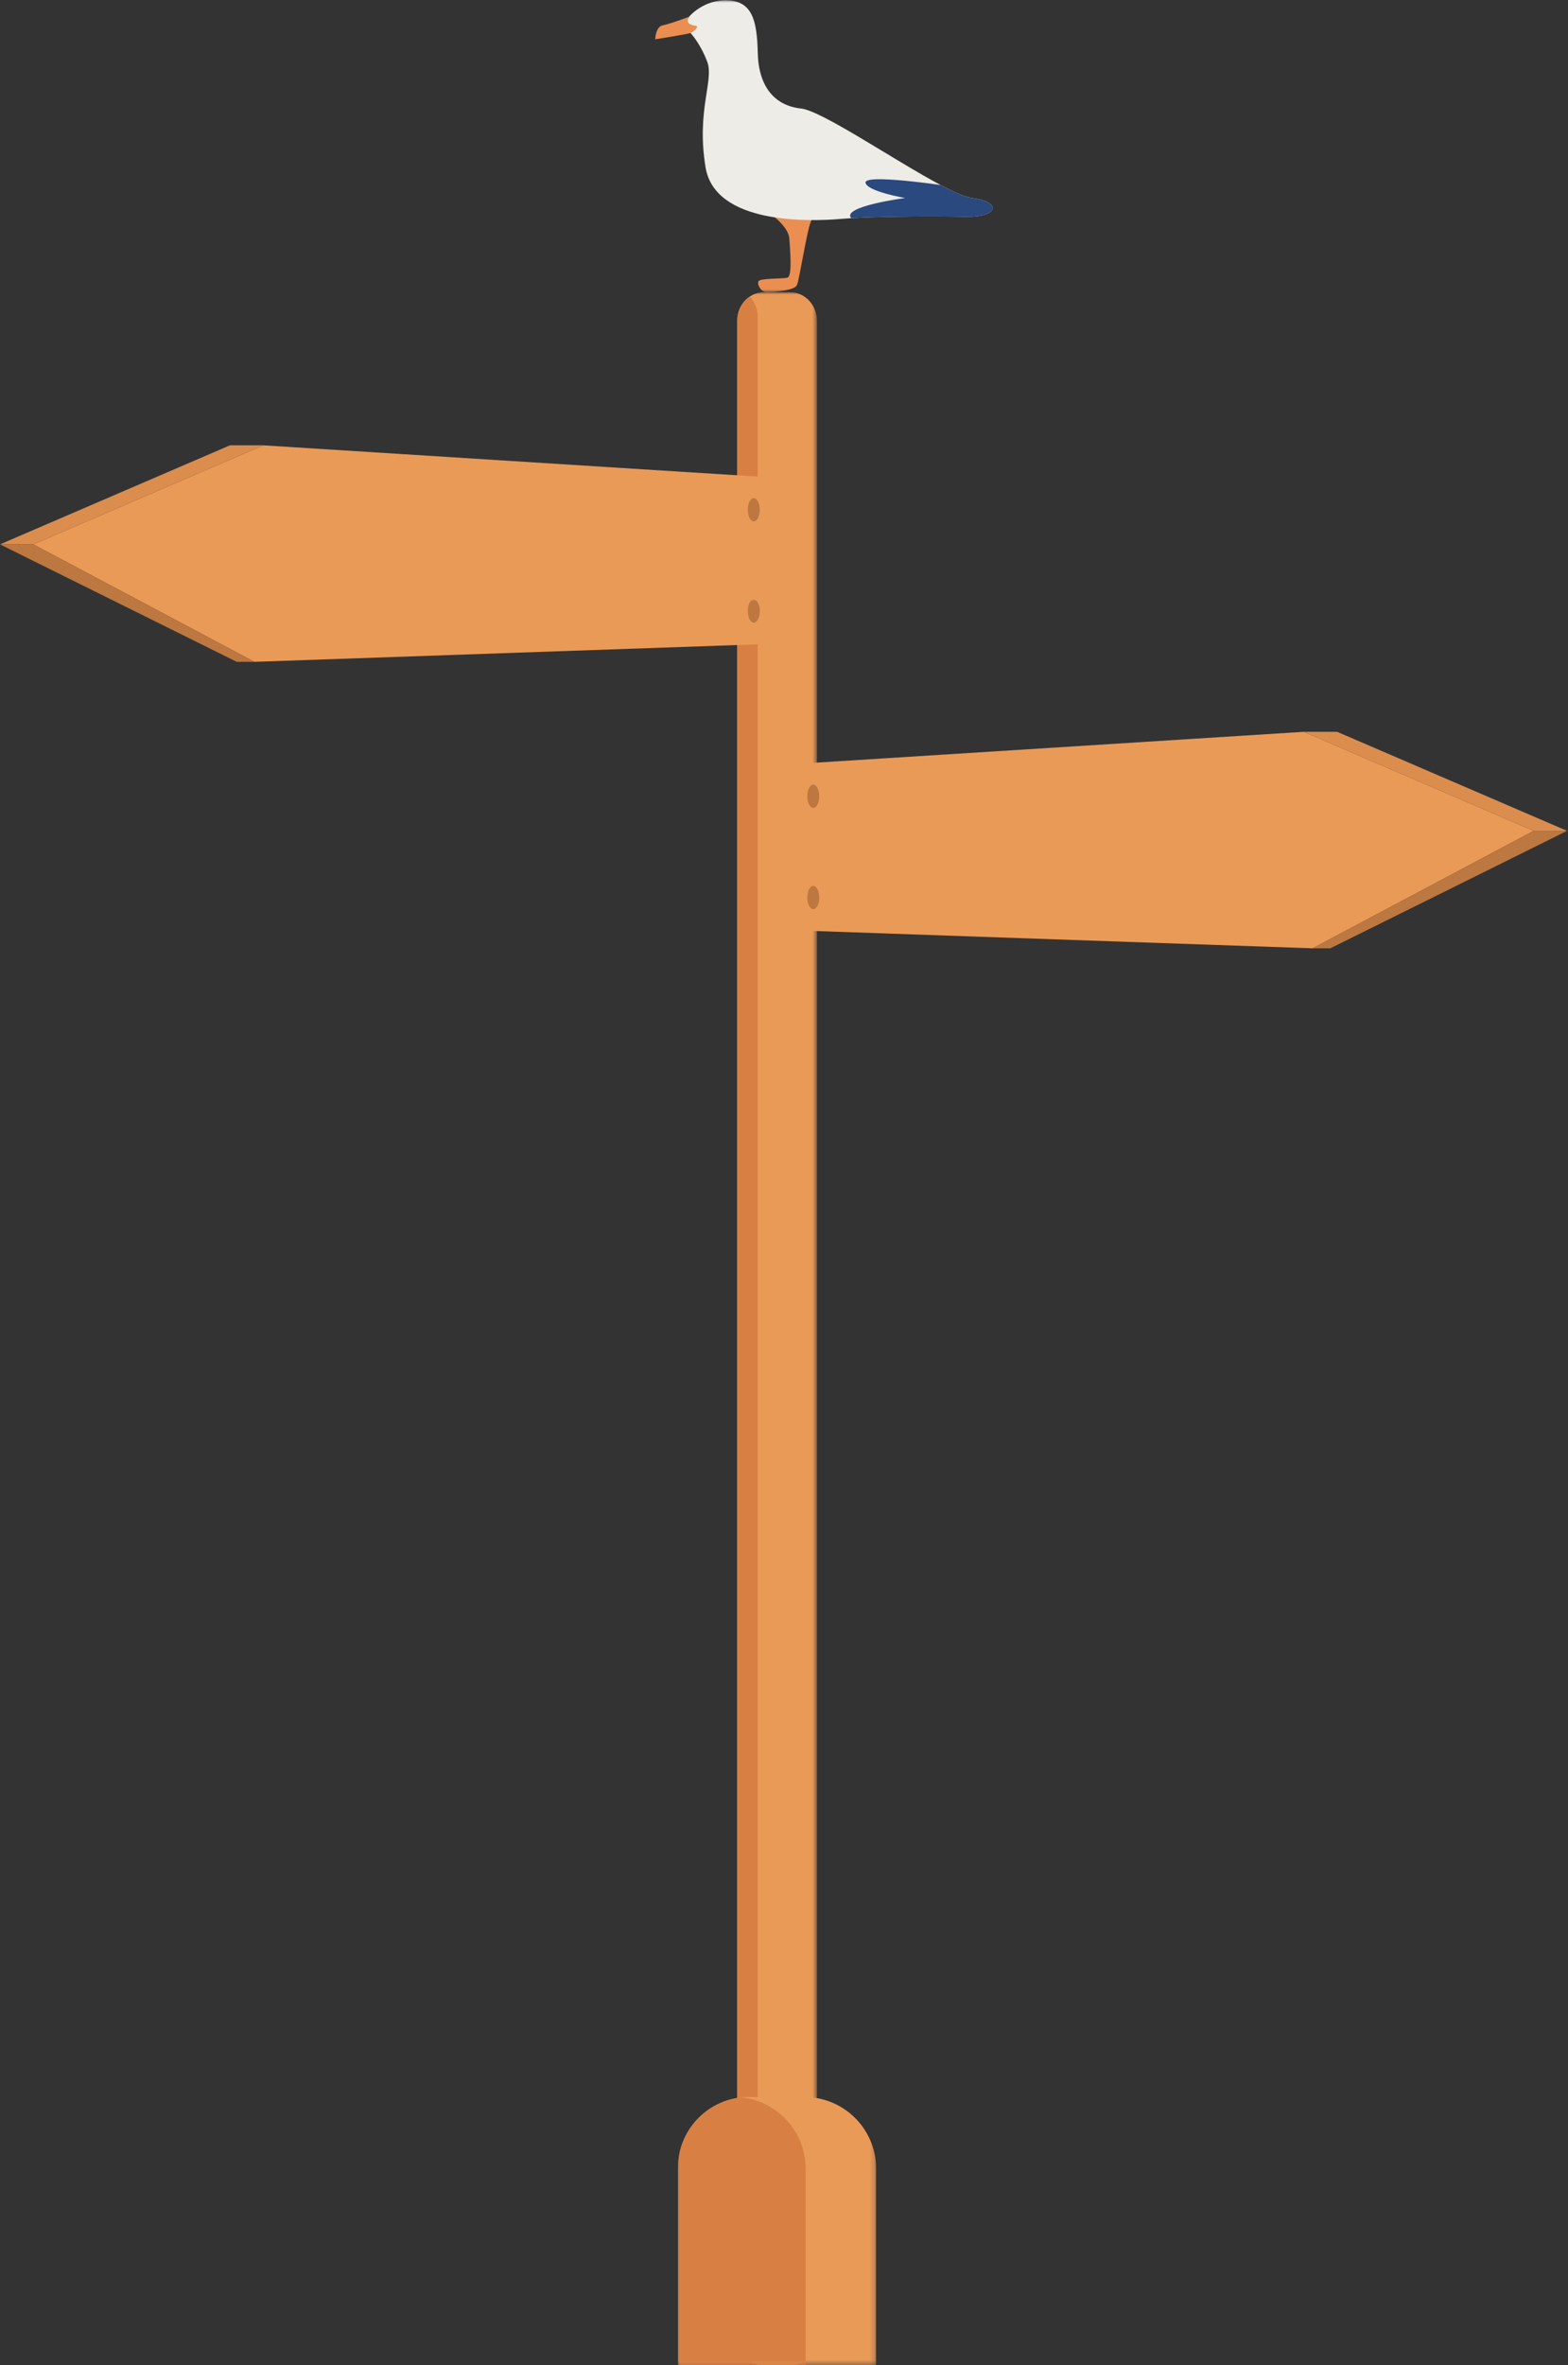
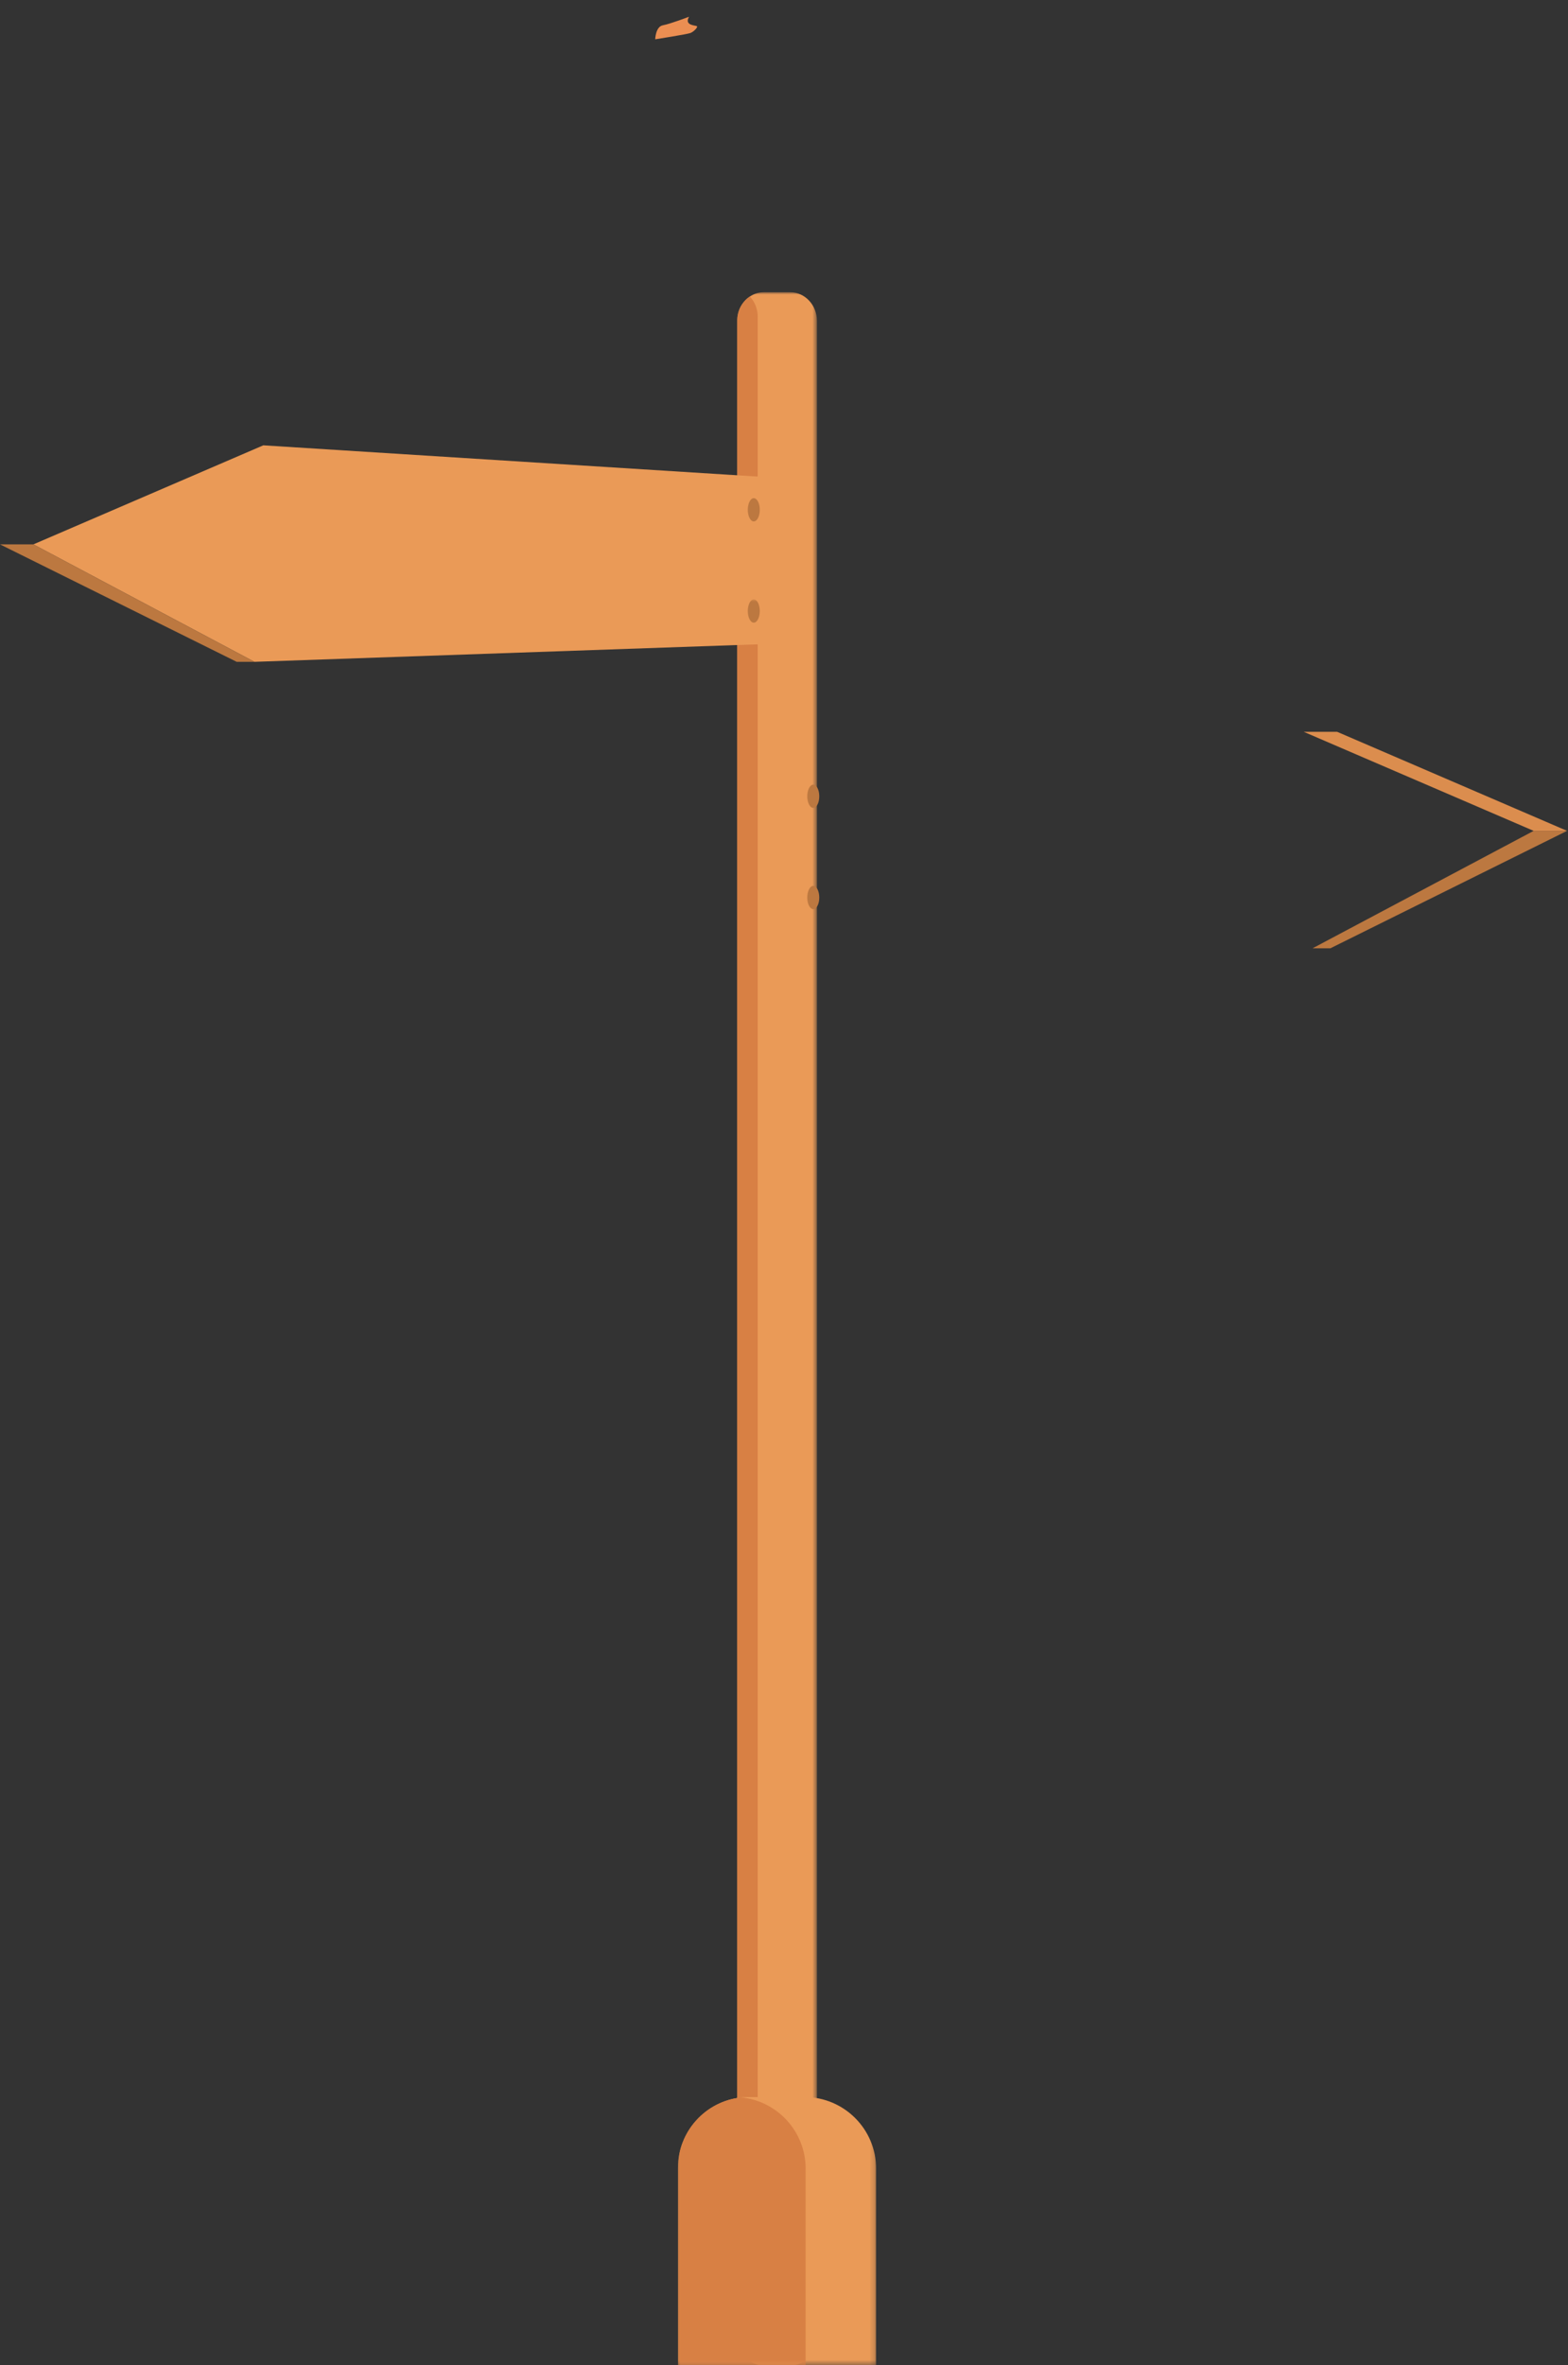
<svg xmlns="http://www.w3.org/2000/svg" xmlns:xlink="http://www.w3.org/1999/xlink" width="323px" height="487px" viewBox="0 0 323 487" version="1.1">
  <rect x="0" y="0" width="323" height="487" fill="#333333" stroke="none" />
  <title>wegwijzer met meeuw_los</title>
  <defs>
    <polygon id="path-1" points="-2.84217094e-14 0 16.429 0 16.429 426.823 -2.84217094e-14 426.823" />
    <polygon id="path-3" points="0 0 40.822 0 40.822 363.585 0 363.585" />
-     <polygon id="path-5" points="2.84217094e-14 0 63.807 0 63.807 60.117 2.84217094e-14 60.117" />
  </defs>
  <g id="Page-1" stroke="none" stroke-width="1" fill="none" fill-rule="evenodd">
    <g id="wegwijzer-met-meeuw_los" transform="translate(0, 0.06)">
      <g id="Group-3" transform="translate(151.855, 60.117)">
        <mask id="mask-2" fill="white">
          <use xlink:href="#path-1" />
        </mask>
        <g id="Clip-2" />
        <path d="M16.429,5.875 L16.429,421.009 C16.429,424.239 13.965,426.881 10.952,426.881 L5.476,426.881 C3.976,426.881 2.612,426.225 1.619,425.164 C0.622,424.098 -2.84217094e-14,422.624 -2.84217094e-14,421.009 L-2.84217094e-14,5.875 C-2.84217094e-14,3.766 1.048,1.908 2.617,0.876 C3.448,0.318 4.428,-0.002 5.476,-0.002 L10.952,-0.002 C13.965,-0.002 16.429,2.641 16.429,5.875" id="Fill-1" fill="#EA9A57" mask="url(#mask-2)" />
      </g>
-       <path d="M156.084,65.15 L156.084,480.283 C156.084,482.389 155.036,484.251 153.472,485.282 C152.479,484.217 151.857,482.742 151.857,481.123 L151.857,65.993 C151.857,63.884 152.905,62.026 154.469,60.99 C155.462,62.056 156.084,63.526 156.084,65.15" id="Fill-4" fill="#D88044" />
-       <polyline id="Fill-5" fill="#EA9A57" points="268.566 150.623 315.925 171.015 270.385 195.199 161.403 191.411 161.403 157.395 268.566 150.623" />
+       <path d="M156.084,65.15 L156.084,480.283 C152.479,484.217 151.857,482.742 151.857,481.123 L151.857,65.993 C151.857,63.884 152.905,62.026 154.469,60.99 C155.462,62.056 156.084,63.526 156.084,65.15" id="Fill-4" fill="#D88044" />
      <polyline id="Fill-6" fill="#DB8D4E" points="268.566 150.622 315.925 171.014 322.808 171.014 275.449 150.622 268.566 150.622" />
      <polyline id="Fill-7" fill="#BC7840" points="315.926 171.015 270.382 195.195 274.052 195.195 322.809 171.015 315.926 171.015" />
      <path d="M168.534,162.5 C168.93,163.574 168.806,165.07 168.252,165.841 C167.698,166.612 166.927,166.369 166.526,165.296 C166.13,164.217 166.258,162.722 166.812,161.95 C167.366,161.179 168.137,161.426 168.534,162.5" id="Fill-8" fill="#BC7840" />
      <path d="M168.534,183.343 C168.93,184.417 168.806,185.912 168.252,186.684 C167.698,187.455 166.927,187.212 166.526,186.138 C166.13,185.06 166.258,183.564 166.812,182.793 C167.366,182.022 168.137,182.269 168.534,183.343" id="Fill-9" fill="#BC7840" />
      <polyline id="Fill-10" fill="#EA9A57" points="54.24 91.634 6.881 112.026 52.42 136.211 161.403 132.422 161.403 98.406 54.24 91.634" />
-       <polyline id="Fill-11" fill="#DB8D4E" points="47.36 91.633 0.001 112.025 6.879 112.025 54.243 91.633 47.36 91.633" />
      <polyline id="Fill-12" fill="#BC7840" points="0 112.026 48.753 136.21 52.418 136.21 6.883 112.026 0 112.026" />
      <path d="M154.272,103.511 C153.876,104.585 153.999,106.081 154.553,106.853 C155.107,107.624 155.879,107.381 156.279,106.307 C156.676,105.233 156.548,103.733 155.994,102.962 C155.44,102.19 154.669,102.438 154.272,103.511" id="Fill-13" fill="#BC7840" />
      <g id="Group-18" transform="translate(139.657, 123.355)">
        <mask id="mask-4" fill="white">
          <use xlink:href="#path-3" />
        </mask>
        <g id="Clip-15" />
        <path d="M14.615,0.999 C14.219,2.073 14.342,3.569 14.896,4.34 C15.45,5.112 16.222,4.869 16.622,3.795 C17.019,2.721 16.891,1.221 16.337,0.449 C15.783,-0.322 15.012,-0.075 14.615,0.999" id="Fill-14" fill="#BC7840" mask="url(#mask-4)" />
        <path d="M40.822,323.118 L40.822,363.646 L0,363.646 L0,322.961 C0,315.409 5.732,309.204 13.079,308.446 C13.577,308.394 14.085,308.369 14.596,308.369 L26.073,308.369 C34.221,308.369 40.822,314.974 40.822,323.118" id="Fill-16" fill="#EA9A57" mask="url(#mask-4)" />
        <path d="M26.299,323.118 L26.299,363.646 L0,363.646 L0,322.961 C0,315.409 5.732,309.204 13.079,308.446 C20.507,309.213 26.299,315.49 26.299,323.118" id="Fill-17" fill="#D88044" mask="url(#mask-4)" />
      </g>
      <g id="Group-22" transform="translate(140.685, 0)">
        <mask id="mask-6" fill="white">
          <use xlink:href="#path-5" />
        </mask>
        <g id="Clip-20" />
        <path d="M18.938,44.703 C18.938,44.703 21.753,46.903 21.905,49.017 C22.056,51.131 22.585,56.795 21.527,57.097 C20.471,57.399 15.939,57.173 15.562,57.852 C15.185,58.532 16.165,60.117 17.223,60.117 C18.281,60.117 22.896,59.816 23.458,58.683 C24.019,57.55 25.68,46.255 26.51,45.258 C27.342,44.26 18.938,44.703 18.938,44.703" id="Fill-19" fill="#EB8E52" mask="url(#mask-6)" />
        <path d="M58.452,44.562 C52.636,44.46 41.604,44.449 34.661,44.863 C33.896,44.909 33.182,44.959 32.53,45.015 C25.944,45.582 6.576,46.147 4.651,34.368 C2.724,22.588 6.463,16.471 4.99,12.621 C3.517,8.769 1.555,6.73 1.555,6.73 C1.555,6.73 -0.107,5.824 0.006,5.711 C0.119,5.598 1.252,3.389 1.252,3.389 C1.252,3.389 4.235,-0.217 9.217,0.01 C14.203,0.236 15.26,4.012 15.41,10.807 C15.562,17.604 18.732,21.681 24.321,22.285 C28.638,22.753 43.615,33.023 53.077,38.035 L53.08,38.037 C55.863,39.511 58.169,40.531 59.585,40.71 C65.816,41.504 64.91,44.675 58.452,44.562" id="Fill-21" fill="#EDECE7" mask="url(#mask-6)" />
      </g>
      <path d="M141.937,3.389 C141.937,3.389 138.085,4.861 136.557,5.145 C135.027,5.428 134.97,8.033 134.97,8.033 C134.97,8.033 141.561,6.994 142.24,6.73 C142.92,6.466 143.825,5.522 143.561,5.333 C143.297,5.145 140.881,5.22 141.937,3.389" id="Fill-23" fill="#EB8E52" />
-       <path d="M199.137,44.562 C193.321,44.46 182.289,44.449 175.346,44.863 C173.228,42.445 186.452,40.71 186.452,40.71 C186.452,40.71 178.522,39.351 178.297,37.539 C178.07,35.727 193.762,38.035 193.762,38.035 L193.765,38.037 C196.548,39.511 198.854,40.531 200.27,40.71 C206.501,41.504 205.595,44.675 199.137,44.562" id="Fill-24" fill="#2A497E" />
    </g>
  </g>
</svg>